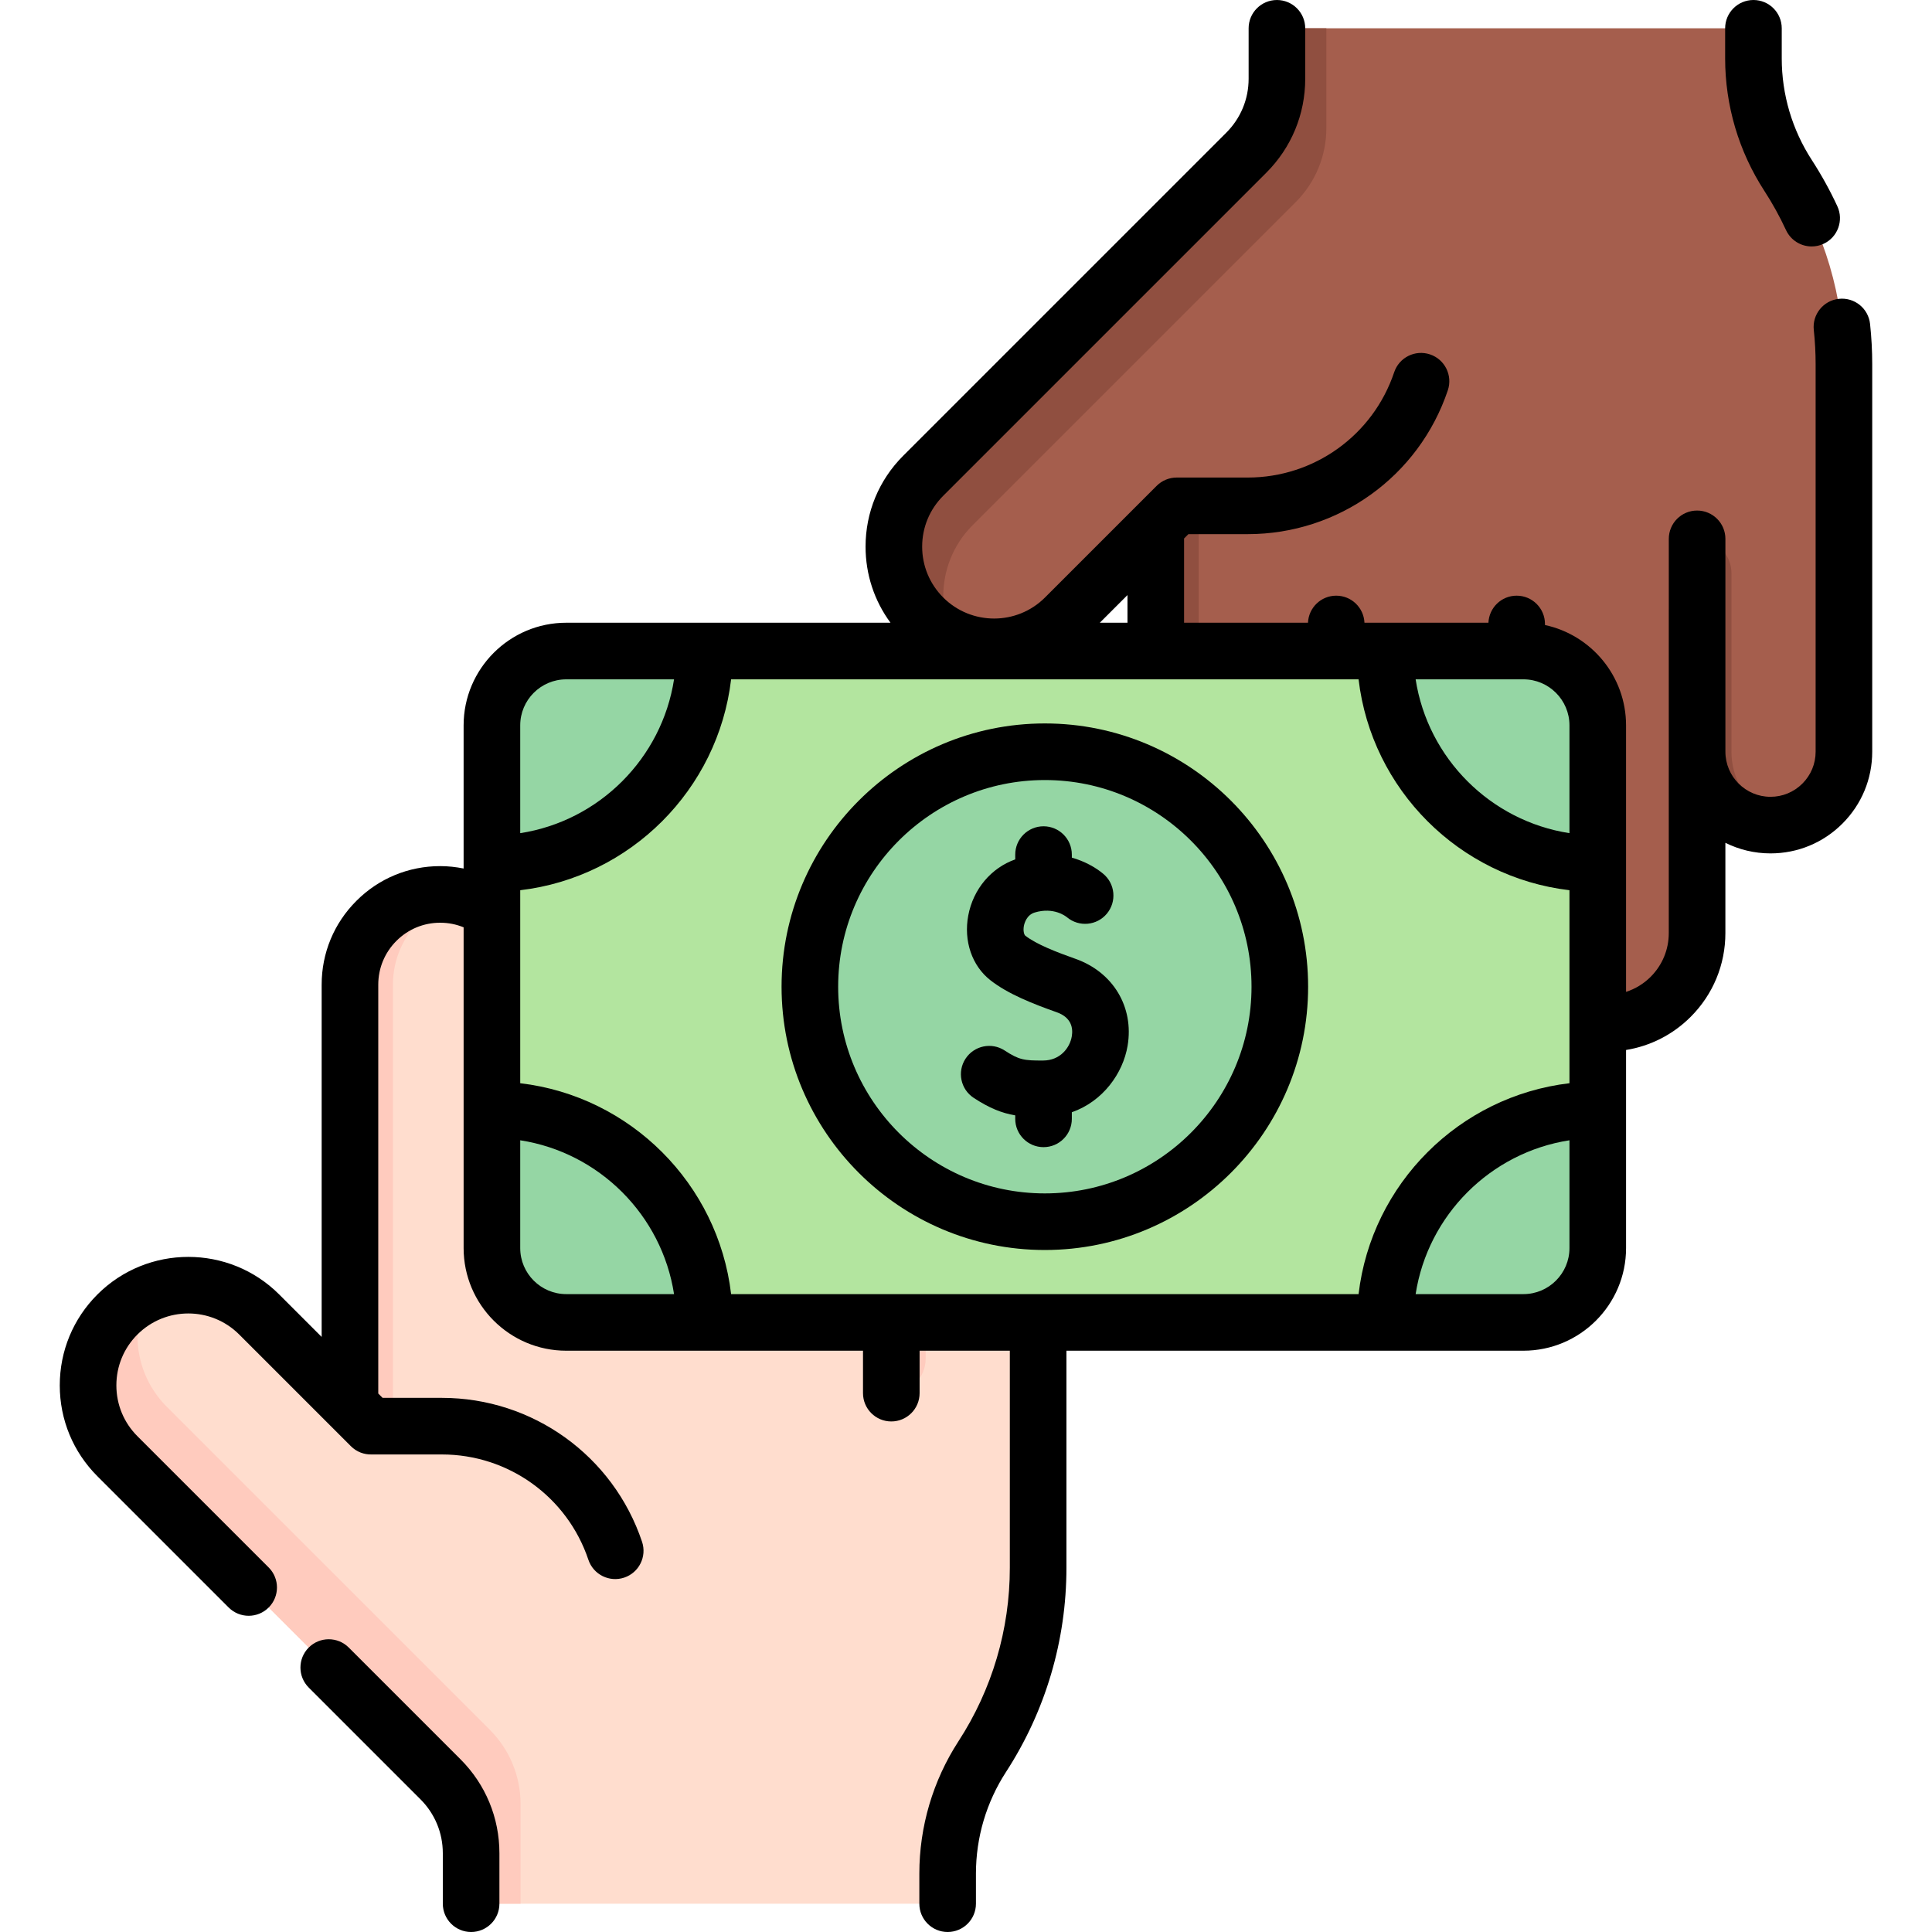
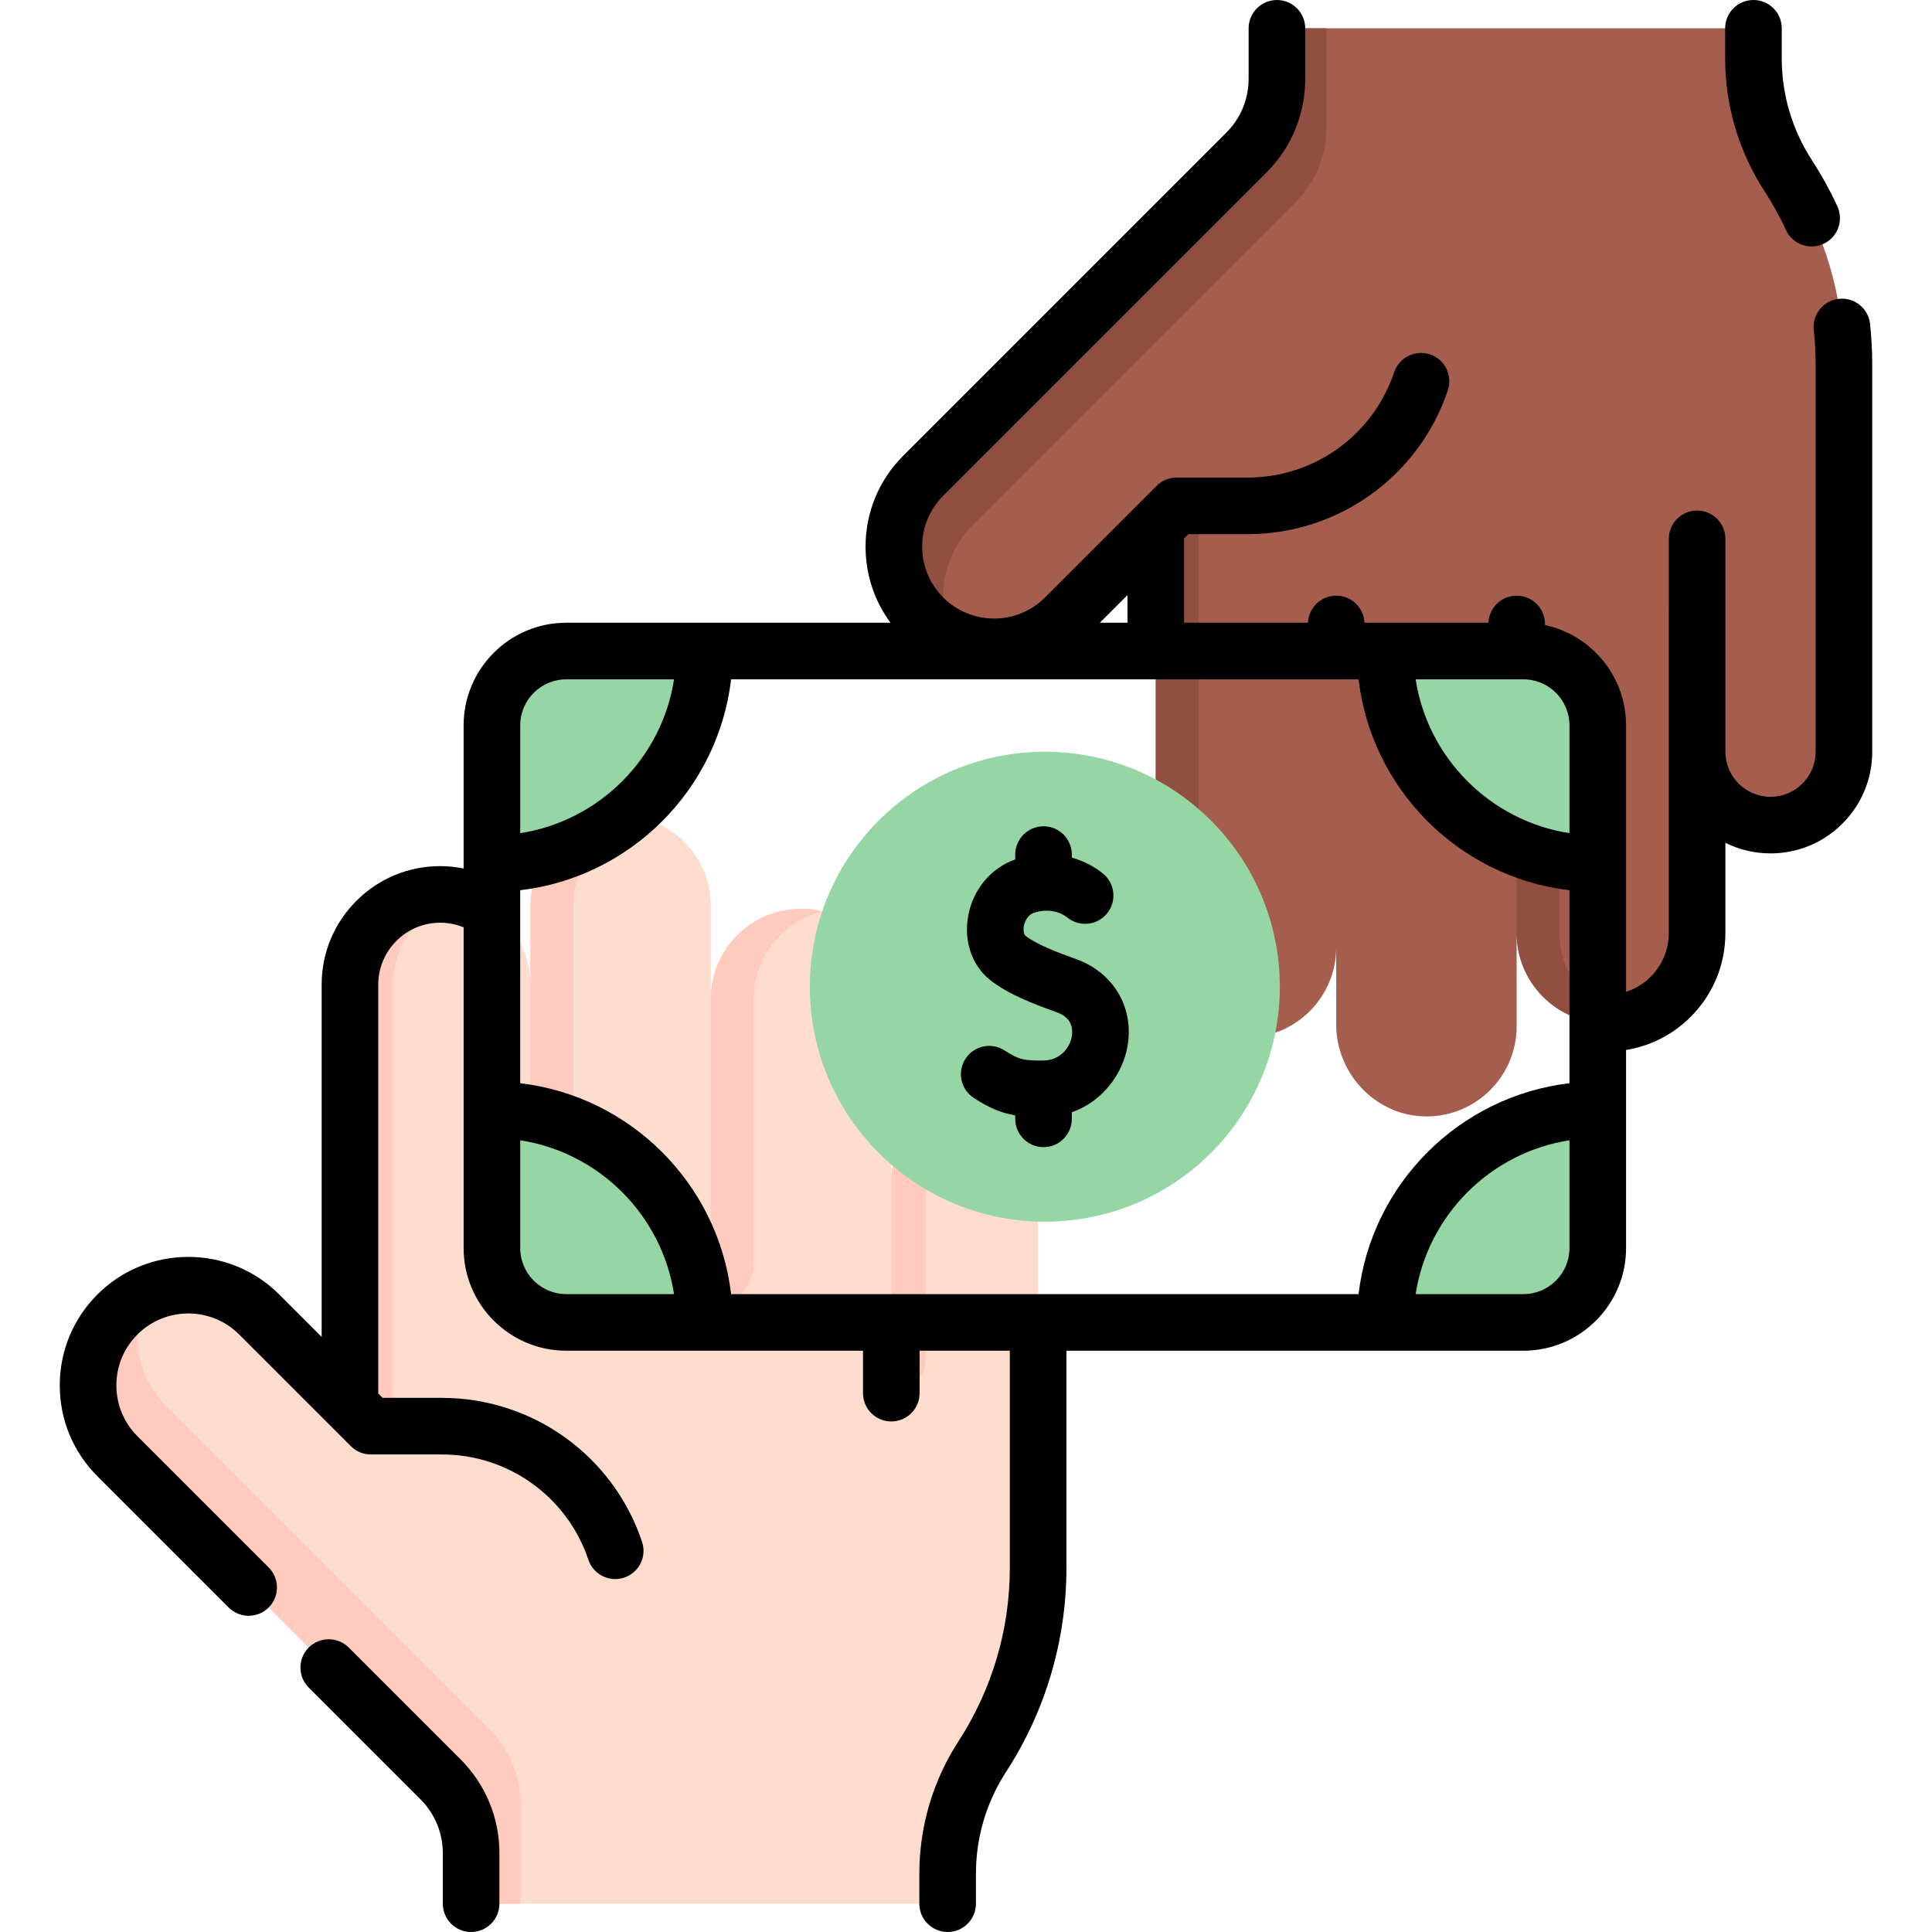
<svg xmlns="http://www.w3.org/2000/svg" id="Capa_1" enable-background="new 0 0 512 512" height="512" viewBox="0 0 512 512" width="512">
  <g>
    <g>
      <g>
        <g>
          <path d="m275.115 312.797v102.677c0 17.762-5.145 35.141-14.813 50.043l-.004.006c-5.98 9.223-9.161 19.98-9.161 30.972v8.004h-126.283v-13.365c0-7.352-2.919-14.406-8.124-19.604l-85.609-85.609c-5.187-5.187-7.783-11.983-7.783-18.785s2.596-13.598 7.783-18.785c10.38-10.374 27.196-10.374 37.57 0l24.055 24.055v-111.465c0-6.605 2.68-12.581 7.005-16.906 4.325-4.331 10.308-7.005 16.906-7.005 13.203 0 23.906 10.709 23.906 23.912v-20.482c0-13.264 10.852-24.443 24.115-24.333 6.524.054 12.416 2.718 16.703 6.999 4.325 4.325 6.999 10.308 6.999 16.906v24.702c0-13.203 10.703-23.906 23.912-23.906 6.599 0 12.581 2.674 16.906 6.999 4.325 4.331 6.999 10.302 6.999 16.906v48.063c0-5.372 2.178-10.242 5.701-13.76 3.518-3.524 8.387-5.701 13.76-5.701 10.747.001 19.457 8.712 19.457 19.462z" fill="#ffddce" />
        </g>
        <g>
          <path d="m236.2 369.196v-56.402c0-10.75 8.71-19.461 19.455-19.461 1.569 0 3.093.191 4.555.541-8.547 2.051-14.901 9.739-14.901 18.92v47.294c-.001 5.03-4.079 9.108-9.109 9.108z" fill="#ffcbbe" />
        </g>
        <g fill="#ffcbbe">
          <path d="m122.347 237.717c-4.313 1.053-8.172 3.272-11.211 6.317-4.325 4.325-7.005 10.302-7.005 16.906v117.005h-5.845l-5.54-5.54v-111.464c0-6.605 2.68-12.581 7.005-16.906 4.325-4.331 10.308-7.005 16.906-7.005 1.963-.001 3.866.238 5.69.687z" />
          <path d="m140.564 345.515v-105.483c0-6.605 2.68-12.581 7.005-16.906 4.325-4.331 10.308-7.005 16.906-7.005 1.962 0 3.865.239 5.689.688-4.313 1.053-8.172 3.272-11.211 6.317-4.325 4.325-7.005 10.302-7.005 16.906v94.098c0 6.288-5.097 11.385-11.384 11.385z" />
          <path d="m188.382 346.263v-81.529c0-6.605 2.68-12.581 7.005-16.906 4.325-4.331 10.308-7.005 16.906-7.005 1.962 0 3.865.239 5.689.688-4.313 1.053-8.172 3.272-11.211 6.317-4.325 4.325-7.005 10.302-7.005 16.906v70.144c0 6.288-5.097 11.385-11.384 11.385z" />
        </g>
        <g>
          <path d="m129.828 458.435c5.205 5.199 8.124 12.252 8.124 19.604v26.46h-13.096v-13.365c0-7.352-2.919-14.406-8.124-19.604l-85.609-85.609c-5.187-5.187-7.783-11.983-7.783-18.785s2.596-13.598 7.783-18.785c2.303-2.297 4.918-4.086 7.711-5.366-1.597 3.5-2.399 7.275-2.399 11.056 0 6.802 2.596 13.598 7.783 18.785z" fill="#ffcbbe" />
        </g>
      </g>
      <g>
        <g>
          <path d="m488.662 199.203v-102.677c0-17.762-5.145-35.141-14.813-50.043l-.004-.006c-5.98-9.223-9.161-19.98-9.161-30.972v-8.004h-126.283v13.365c0 7.352-2.919 14.406-8.124 19.604l-85.609 85.609c-5.187 5.187-7.783 11.983-7.783 18.785s2.596 13.598 7.783 18.785c10.38 10.374 27.196 10.374 37.57 0l24.055-24.055v111.465c0 6.605 2.68 12.581 7.005 16.906 4.325 4.331 10.308 7.005 16.906 7.005 13.203 0 23.906-10.709 23.906-23.912v20.481c0 13.264 10.852 24.443 24.115 24.333 6.524-.054 12.416-2.718 16.703-6.999 4.325-4.325 6.999-10.308 6.999-16.906v-24.702c0 13.203 10.703 23.906 23.912 23.906 6.599 0 12.581-2.674 16.906-6.999 4.325-4.331 6.999-10.302 6.999-16.906v-48.063c0 5.372 2.178 10.242 5.701 13.76 3.518 3.524 8.387 5.701 13.76 5.701 10.747 0 19.457-8.71 19.457-19.461z" fill="#a55e4d" />
        </g>
        <g>
-           <path d="m449.747 142.804v56.402c0 10.75 8.71 19.461 19.455 19.461 1.569 0 3.093-.191 4.555-.541-8.547-2.051-14.901-9.739-14.901-18.92v-47.294c-.001-5.03-4.078-9.108-9.109-9.108z" fill="#904f40" />
-         </g>
+           </g>
        <g fill="#904f40">
          <path d="m335.894 274.283c-4.313-1.053-8.172-3.272-11.211-6.317-4.325-4.325-7.005-10.302-7.005-16.906v-117.006h-5.845l-5.54 5.54v111.465c0 6.605 2.68 12.581 7.005 16.906 4.325 4.331 10.308 7.005 16.906 7.005 1.963.001 3.866-.238 5.69-.687z" />
-           <path d="m354.111 166.485v105.483c0 6.605 2.68 12.581 7.005 16.906 4.325 4.331 10.308 7.005 16.906 7.005 1.962 0 3.865-.239 5.689-.688-4.313-1.053-8.172-3.272-11.211-6.317-4.325-4.325-7.005-10.302-7.005-16.906v-94.098c.001-6.288-5.096-11.385-11.384-11.385z" />
          <path d="m401.929 165.737v81.529c0 6.605 2.68 12.581 7.005 16.906 4.325 4.331 10.308 7.005 16.906 7.005 1.962 0 3.865-.239 5.689-.688-4.313-1.053-8.172-3.272-11.211-6.317-4.325-4.325-7.005-10.302-7.005-16.906v-70.144c0-6.288-5.097-11.385-11.384-11.385z" />
        </g>
        <g>
          <path d="m343.375 53.565c5.205-5.199 8.124-12.252 8.124-19.604v-26.461h-13.096v13.365c0 7.352-2.919 14.406-8.124 19.604l-85.609 85.609c-5.187 5.187-7.783 11.983-7.783 18.785s2.596 13.598 7.783 18.785c2.303 2.297 4.918 4.086 7.711 5.366-1.597-3.5-2.399-7.275-2.399-11.056 0-6.802 2.596-13.598 7.783-18.785z" fill="#904f40" />
        </g>
      </g>
      <g>
-         <path d="m423.423 192.23v138.522c0 10.879-8.821 19.7-19.7 19.7h-253.659c-10.879 0-19.7-8.821-19.7-19.7v-138.522c0-10.879 8.821-19.7 19.7-19.7h253.659c10.879.001 19.7 8.821 19.7 19.7z" fill="#b3e59f" />
        <g fill="#95d6a4">
          <circle cx="276.893" cy="261.492" r="62.272" />
          <path d="m423.423 294.11v36.643c0 10.879-8.821 19.7-19.7 19.7h-36.643c0-31.122 25.229-56.343 56.343-56.343z" />
          <path d="m423.423 192.23v36.643c-31.114 0-56.342-25.228-56.342-56.342h36.642c10.879 0 19.7 8.82 19.7 19.699z" />
          <path d="m186.706 350.452h-36.642c-10.879 0-19.7-8.821-19.7-19.7v-36.642c31.121 0 56.342 25.221 56.342 56.342z" />
          <path d="m186.706 172.531c0 31.114-25.221 56.342-56.342 56.342v-36.643c0-10.879 8.821-19.7 19.7-19.7h36.642z" />
        </g>
      </g>
    </g>
    <g>
      <path d="m92.424 436.617c-2.93-2.929-7.678-2.929-10.607 0s-2.929 7.678 0 10.606l29.61 29.61c3.819 3.82 5.923 8.897 5.923 14.297v13.37c0 4.142 3.357 7.5 7.5 7.5s7.5-3.358 7.5-7.5v-13.37c0-9.406-3.663-18.25-10.315-24.903z" />
      <path d="m467.557 50.561c2.162 3.335 4.097 6.834 5.748 10.401 1.268 2.739 3.979 4.35 6.811 4.35 1.055 0 2.127-.224 3.146-.696 3.759-1.74 5.395-6.198 3.654-9.957-1.948-4.207-4.227-8.332-6.773-12.259-2.582-3.981-4.578-8.313-5.93-12.861-1.349-4.577-2.033-9.3-2.033-14.039v-8c0-4.142-3.357-7.5-7.5-7.5s-7.5 3.358-7.5 7.5v8c0 6.175.891 12.326 2.65 18.296 1.764 5.938 4.364 11.578 7.727 16.765z" />
      <path d="m495.587 85.848c-.443-4.118-4.124-7.098-8.259-6.655-4.118.443-7.099 4.141-6.655 8.259.323 3.007.487 6.057.487 9.068v102.69c0 3.188-1.244 6.188-3.504 8.447-2.259 2.259-5.262 3.503-8.456 3.503-6.59 0-11.95-5.361-11.95-11.95v-56.41c0-4.142-3.357-7.5-7.5-7.5s-7.5 3.358-7.5 7.5v18.644c0 .039-.006.077-.006.116v85.71c0 4.381-1.706 8.499-4.804 11.597-1.857 1.857-4.087 3.202-6.518 3.991v-70.628c0-13.039-9.224-23.959-21.488-26.591v-.279c0-4.142-3.357-7.5-7.5-7.5-4.031 0-7.31 3.182-7.483 7.17h-32.854c-.174-3.988-3.452-7.17-7.483-7.17s-7.31 3.182-7.483 7.17h-32.837v-22.33l1.146-1.146h15.721c24.067 0 45.381-15.326 53.037-38.137 1.317-3.927-.797-8.179-4.724-9.497-3.93-1.32-8.179.797-9.497 4.724-5.603 16.694-21.202 27.91-38.816 27.91h-18.827c-1.989 0-3.896.79-5.303 2.197l-29.595 29.595c-7.435 7.433-19.529 7.43-26.964 0-3.603-3.603-5.587-8.391-5.587-13.481 0-5.091 1.984-9.879 5.587-13.482l85.606-85.606c6.657-6.65 10.323-15.497 10.323-24.911v-13.365c0-4.142-3.357-7.5-7.5-7.5s-7.5 3.358-7.5 7.5v13.365c0 5.404-2.104 10.482-5.928 14.301l-85.609 85.609c-6.436 6.436-9.979 14.99-9.979 24.088 0 7.354 2.318 14.353 6.607 20.166h-85.927c-14.998 0-27.2 12.202-27.2 27.2v37.936c-2.029-.407-4.103-.636-6.21-.636-8.395 0-16.282 3.272-22.197 9.201-5.941 5.927-9.213 13.814-9.213 22.209v93.357l-11.25-11.25c-13.278-13.277-34.889-13.276-48.177 0-6.435 6.433-9.978 14.99-9.978 24.093 0 9.097 3.543 17.65 9.977 24.083l34.78 34.78c1.465 1.465 3.385 2.197 5.304 2.197s3.839-.732 5.304-2.197c2.929-2.929 2.929-7.678 0-10.606l-34.781-34.78c-3.601-3.6-5.583-8.386-5.583-13.477 0-5.097 1.982-9.886 5.581-13.484 7.438-7.431 19.535-7.433 26.966-.002l29.6 29.6c1.518 1.518 3.507 2.248 5.517 2.193h18.609c17.614 0 33.214 11.216 38.817 27.91 1.318 3.927 5.571 6.042 9.497 4.723 3.927-1.318 6.042-5.57 4.724-9.497-7.657-22.811-28.972-38.136-53.038-38.136h-15.72l-1.148-1.148v-108.359c0-4.382 1.707-8.498 4.819-11.603 3.093-3.1 7.209-4.807 11.591-4.807 2.158 0 4.258.419 6.21 1.221v85.001c0 14.998 12.202 27.2 27.2 27.2h78.64v11.248c0 4.142 3.357 7.5 7.5 7.5s7.5-3.358 7.5-7.5v-11.248h23.91v57.528c0 16.355-4.703 32.247-13.602 45.958-3.364 5.187-5.965 10.828-7.731 16.779-1.757 5.954-2.647 12.105-2.647 18.282v8c0 4.142 3.357 7.5 7.5 7.5s7.5-3.358 7.5-7.5v-8c0-4.739.685-9.462 2.03-14.025 1.354-4.561 3.351-8.892 5.932-12.872 10.479-16.147 16.019-34.863 16.019-54.123v-57.528h121.108c14.998 0 27.2-12.202 27.2-27.2v-52.497c6.458-1.045 12.411-4.068 17.124-8.782 5.931-5.93 9.197-13.816 9.197-22.203v-23.917c3.605 1.793 7.664 2.806 11.956 2.806 7.201 0 13.972-2.804 19.062-7.896 5.093-5.092 7.897-11.859 7.897-19.054v-102.688c-.001-3.544-.193-7.135-.574-10.672zm-301.836 257.104c-3.437-29.217-26.67-52.45-55.886-55.887v-51.148c29.217-3.437 52.45-26.67 55.886-55.887h166.285c3.437 29.217 26.67 52.45 55.887 55.887v51.148c-29.218 3.437-52.451 26.67-55.887 55.887zm222.172-150.722v28.566c-20.938-3.241-37.525-19.827-40.766-40.766h28.566c6.727.001 12.2 5.473 12.2 12.2zm-117.129-34.53v7.33h-7.33zm-148.73 22.331h28.565c-3.241 20.938-19.827 37.525-40.765 40.766v-28.567c0-6.727 5.473-12.199 12.2-12.199zm-12.2 150.721v-28.566c20.938 3.241 37.525 19.827 40.765 40.766h-28.565c-6.727 0-12.2-5.473-12.2-12.2zm265.859 12.2h-28.566c3.241-20.938 19.828-37.525 40.766-40.766v28.566c0 6.727-5.473 12.2-12.2 12.2z" />
      <path d="m285.029 254.106c-4.935-1.744-10.375-3.838-13.31-6.14-.316-.248-.623-1.285-.377-2.59.126-.668.705-2.9 2.876-3.554 5.013-1.51 8.205.981 8.555 1.271 3.183 2.649 7.913 2.217 10.562-.968 2.649-3.184 2.217-7.913-.968-10.562-2.094-1.743-4.949-3.325-8.319-4.281v-.806c0-4.142-3.357-7.5-7.5-7.5s-7.5 3.358-7.5 7.5v1.272c-6.397 2.267-11.131 7.875-12.445 14.851-1.273 6.758.972 13.337 5.86 17.171 4.63 3.631 11.179 6.221 17.566 8.479 3.965 1.401 4.368 4.251 4.008 6.394-.516 3.064-3.095 6.376-7.539 6.406-5.111.035-6.454-.175-10.24-2.652-3.47-2.268-8.114-1.296-10.383 2.17-2.268 3.466-1.296 8.115 2.17 10.382 4.139 2.708 7.404 4.028 11.003 4.635v.922c0 4.142 3.357 7.5 7.5 7.5s7.5-3.358 7.5-7.5v-1.749c8.261-2.9 13.549-10.302 14.781-17.627 1.723-10.244-3.823-19.497-13.8-23.024z" />
-       <path d="m276.894 191.719c-38.473 0-69.772 31.3-69.772 69.772s31.3 69.772 69.772 69.772 69.772-31.3 69.772-69.772-31.3-69.772-69.772-69.772zm0 124.545c-30.201 0-54.772-24.571-54.772-54.772s24.571-54.772 54.772-54.772 54.772 24.571 54.772 54.772-24.571 54.772-54.772 54.772z" />
    </g>
  </g>
</svg>